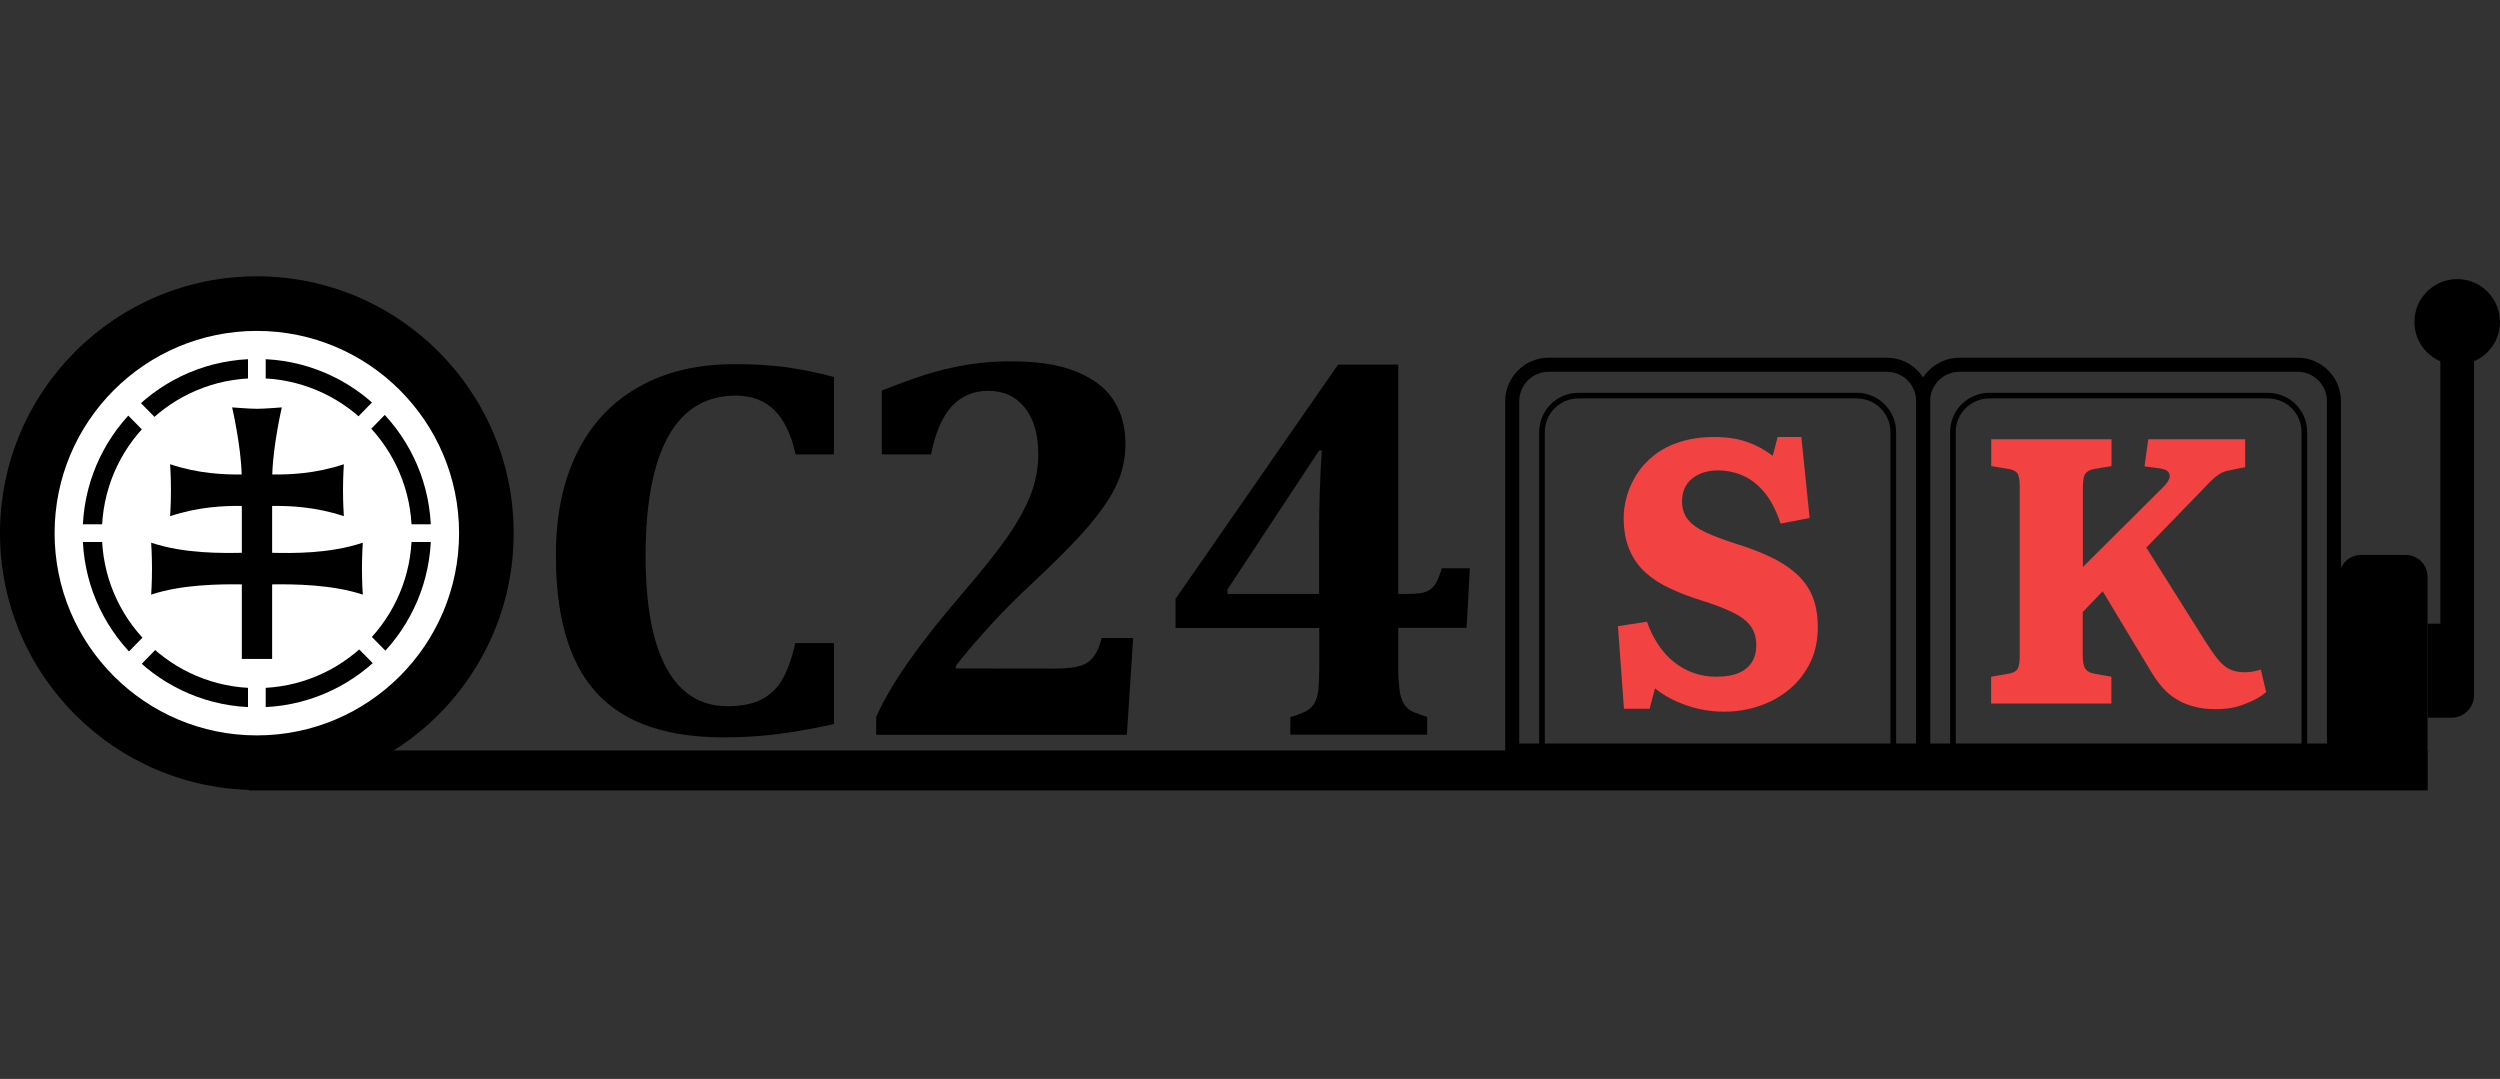
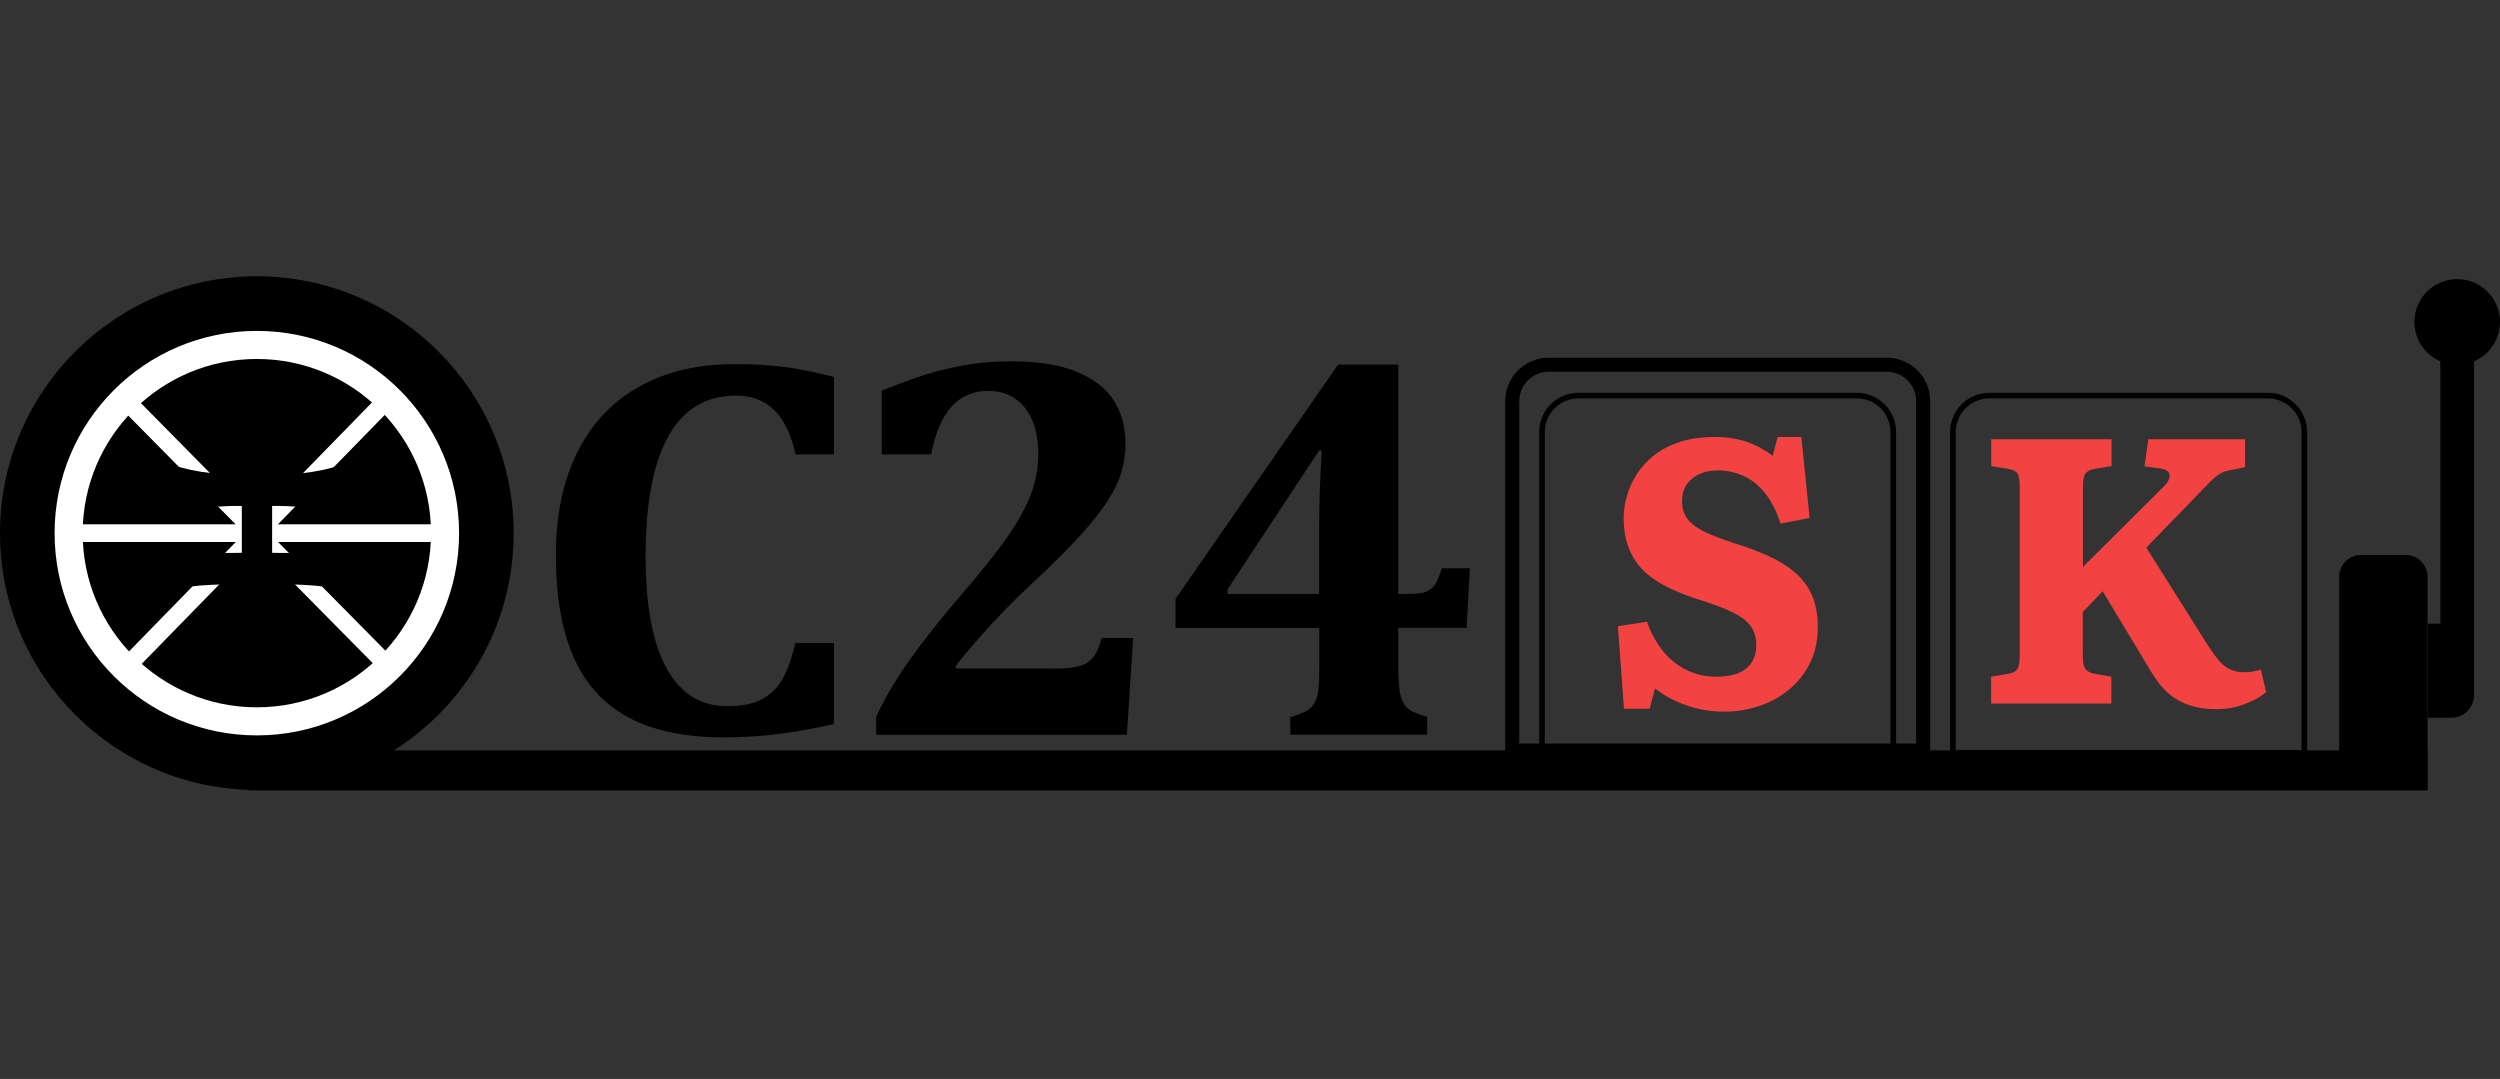
<svg xmlns="http://www.w3.org/2000/svg" width="190" height="82" viewBox="0 0 190 82" fill="none">
  <rect x="0" y="0" width="190" height="82" fill="#333333" stroke="none" />
  <path d="M184.507 57.031H18.912V60.071H184.507V57.031Z" fill="black" />
  <path fill-rule="evenodd" clip-rule="evenodd" d="M151.196 30.28C149.777 30.28 148.636 31.422 148.636 32.84V57.01H174.918V32.84C174.918 31.422 173.776 30.28 172.358 30.28H151.196ZM148.209 32.84C148.209 31.186 149.542 29.853 151.196 29.853H172.358C174.011 29.853 175.344 31.186 175.344 32.84V57.436H148.209V32.84Z" fill="black" />
-   <path fill-rule="evenodd" clip-rule="evenodd" d="M146.684 30.495V56.508H176.848V30.493C176.848 29.252 175.85 28.253 174.608 28.253H148.934C147.694 28.253 146.693 29.251 146.684 30.495ZM145.617 30.489C145.63 28.663 147.103 27.186 148.934 27.186H174.608C176.439 27.186 177.915 28.663 177.915 30.493V57.575H145.617V30.491L145.617 30.489Z" fill="black" />
  <path fill-rule="evenodd" clip-rule="evenodd" d="M119.965 30.28C118.546 30.28 117.405 31.422 117.405 32.84V57.01H143.676V32.84C143.676 31.422 142.534 30.28 141.116 30.28H119.965ZM116.978 32.84C116.978 31.186 118.311 29.853 119.965 29.853H141.116C142.77 29.853 144.103 31.186 144.103 32.84V57.436H116.978V32.84Z" fill="black" />
  <path fill-rule="evenodd" clip-rule="evenodd" d="M117.704 28.253C116.462 28.253 115.464 29.252 115.464 30.493V56.508H145.628V30.493C145.628 29.252 144.63 28.253 143.388 28.253H117.704ZM114.397 30.493C114.397 28.663 115.873 27.186 117.704 27.186H143.388C145.219 27.186 146.695 28.663 146.695 30.493V57.575H114.397V30.493Z" fill="black" />
  <path d="M188.027 27.186H185.467V47.506H188.027V27.186Z" fill="black" />
  <path d="M179.451 42.173H182.822C183.75 42.173 184.496 42.919 184.496 43.847V57.159H177.776V43.847C177.776 42.919 178.523 42.173 179.451 42.173Z" fill="black" />
  <path d="M184.507 47.399H188.027V52.828C188.027 53.778 187.259 54.546 186.309 54.546H184.507V47.399Z" fill="black" />
  <path d="M186.747 27.72C188.544 27.72 190 26.263 190 24.467C190 22.67 188.544 21.213 186.747 21.213C184.95 21.213 183.494 22.67 183.494 24.467C183.494 26.263 184.95 27.72 186.747 27.72Z" fill="black" />
  <path d="M80.03 50.812C80.937 50.812 81.609 50.748 82.046 50.62C82.462 50.514 82.825 50.279 83.091 49.938C83.347 49.618 83.561 49.138 83.731 48.487H86.121L85.641 55.847H66.59V54.482C67.177 53.17 68.02 51.74 69.118 50.183C70.217 48.626 71.561 46.941 73.139 45.106C74.633 43.367 75.774 41.938 76.563 40.807C77.342 39.688 77.929 38.621 78.323 37.629C78.707 36.637 78.91 35.592 78.91 34.525C78.91 33.021 78.569 31.837 77.886 30.984C77.203 30.13 76.275 29.704 75.102 29.704C73.993 29.704 73.076 30.088 72.35 30.866C71.625 31.645 71.091 32.861 70.761 34.536H67.017V29.682C68.713 29.011 70.036 28.541 70.996 28.274C71.924 28.018 72.873 27.816 73.833 27.666C74.846 27.528 75.859 27.453 76.883 27.464C78.921 27.464 80.585 27.73 81.875 28.274C83.166 28.819 84.094 29.544 84.67 30.472C85.246 31.4 85.534 32.477 85.534 33.704C85.544 34.738 85.331 35.773 84.915 36.722C84.51 37.65 83.795 38.717 82.793 39.911C81.79 41.106 80.094 42.813 77.705 45.031C76.638 46.055 75.635 47.101 74.707 48.146C73.779 49.191 73.086 50.013 72.649 50.599V50.802L80.03 50.812Z" fill="black" />
  <path d="M98.077 54.492C98.482 54.386 98.877 54.236 99.25 54.055C99.528 53.906 99.762 53.692 99.912 53.415C100.072 53.095 100.178 52.743 100.2 52.38C100.242 51.954 100.264 51.42 100.264 50.781V47.73H89.341V45.511L101.693 27.709H106.269V45.138H106.898C107.559 45.138 108.029 45.095 108.306 44.999C108.583 44.903 108.829 44.733 109.01 44.498C109.202 44.253 109.394 43.815 109.575 43.186H111.709L111.463 47.719H106.269V50.77C106.258 51.346 106.301 51.932 106.375 52.498C106.418 52.861 106.535 53.212 106.717 53.522C106.877 53.778 107.111 53.97 107.389 54.098C107.741 54.247 108.103 54.375 108.466 54.482V55.836H98.066V54.492H98.077ZM93.288 45.138H100.253V40.445C100.253 38.482 100.317 36.402 100.456 34.237H100.253L93.288 44.797V45.138Z" fill="black" />
  <path d="M63.38 28.648V34.536H60.468C60.127 33.01 59.583 31.88 58.836 31.154C58.089 30.429 57.119 30.066 55.924 30.066C53.663 30.066 51.956 31.09 50.804 33.138C49.652 35.186 49.066 38.226 49.066 42.269C49.066 46.013 49.599 48.861 50.655 50.781C51.711 52.711 53.257 53.671 55.305 53.671C56.351 53.671 57.193 53.5 57.855 53.17C58.516 52.839 59.06 52.316 59.433 51.676C59.828 51.015 60.169 50.077 60.447 48.871H63.38V55.026C61.812 55.378 60.372 55.634 59.071 55.794C57.727 55.964 56.372 56.039 55.017 56.039C52.041 56.039 49.62 55.527 47.743 54.514C45.866 53.5 44.479 51.965 43.583 49.916C42.687 47.869 42.239 45.266 42.25 42.13C42.25 39.197 42.772 36.637 43.828 34.472C44.884 32.306 46.42 30.621 48.468 29.448C50.505 28.274 52.948 27.677 55.796 27.677C57.108 27.666 58.42 27.741 59.721 27.901C60.948 28.082 62.175 28.328 63.38 28.648Z" fill="black" />
  <path d="M19.52 60.039C30.3 60.039 39.039 51.3 39.039 40.52C39.039 29.739 30.3 21 19.52 21C8.739 21 0 29.739 0 40.52C0 51.3 8.739 60.039 19.52 60.039Z" fill="black" />
  <path d="M19.52 55.89C28.008 55.89 34.89 49.008 34.89 40.52C34.89 32.031 28.008 25.149 19.52 25.149C11.031 25.149 4.149 32.031 4.149 40.52C4.149 49.008 11.031 55.89 19.52 55.89Z" fill="white" />
  <path d="M19.52 53.756C26.83 53.756 32.757 47.83 32.757 40.519C32.757 33.209 26.83 27.282 19.52 27.282C12.209 27.282 6.283 33.209 6.283 40.519C6.283 47.83 12.209 53.756 19.52 53.756Z" fill="black" />
-   <path d="M19.519 52.295C26.023 52.295 31.295 47.023 31.295 40.519C31.295 34.016 26.023 28.744 19.519 28.744C13.016 28.744 7.744 34.016 7.744 40.519C7.744 47.023 13.016 52.295 19.519 52.295Z" fill="white" />
-   <path d="M20.192 26.792H18.848V54.236H20.192V26.792Z" fill="white" />
  <path d="M33.237 39.847H5.792V41.191H33.237V39.847Z" fill="white" />
  <path d="M29.813 49.98L28.863 50.941L9.227 31.058L10.176 30.098L29.813 49.98Z" fill="white" />
  <path d="M9.354 49.97L10.293 50.941L29.695 31.069L28.746 30.098L9.354 49.97Z" fill="white" />
  <path d="M131.047 54.087C130.012 54.087 129.042 53.916 128.114 53.586C127.186 53.255 126.407 52.828 125.778 52.316L125.373 53.863H123.421L122.962 47.591L125.17 47.25C125.394 47.901 125.682 48.477 126.034 48.999C126.375 49.511 126.77 49.959 127.218 50.311C127.666 50.674 128.167 50.951 128.711 51.143C129.255 51.335 129.831 51.431 130.439 51.431C131.122 51.431 131.698 51.335 132.146 51.143C132.594 50.951 132.924 50.674 133.148 50.311C133.372 49.949 133.479 49.533 133.479 49.053C133.479 48.477 133.34 47.997 133.063 47.602C132.786 47.207 132.338 46.866 131.719 46.557C131.1 46.247 130.3 45.949 129.33 45.639C128.466 45.373 127.676 45.074 126.951 44.733C126.226 44.402 125.596 43.997 125.074 43.527C124.551 43.058 124.135 42.482 123.847 41.799C123.549 41.117 123.399 40.295 123.399 39.336C123.399 38.802 123.485 38.248 123.645 37.693C123.805 37.128 124.05 36.584 124.391 36.05C124.722 35.517 125.159 35.037 125.714 34.6C126.268 34.162 126.908 33.832 127.666 33.586C128.423 33.341 129.298 33.213 130.311 33.213C131.25 33.213 132.071 33.341 132.775 33.586C133.479 33.832 134.13 34.184 134.727 34.642L135.1 33.213H136.903L137.532 39.367L135.324 39.794C134.983 38.76 134.556 37.959 134.055 37.373C133.554 36.786 132.999 36.37 132.412 36.125C131.826 35.88 131.207 35.752 130.578 35.752C129.778 35.752 129.116 35.954 128.604 36.37C128.092 36.786 127.836 37.362 127.836 38.098C127.836 38.653 127.986 39.111 128.284 39.485C128.583 39.858 129.031 40.178 129.628 40.456C130.226 40.733 130.972 41.01 131.847 41.298C132.786 41.586 133.639 41.906 134.407 42.258C135.186 42.61 135.847 43.026 136.412 43.506C136.978 43.986 137.404 44.551 137.703 45.223C138.001 45.895 138.151 46.706 138.151 47.655C138.151 48.69 137.959 49.597 137.564 50.386C137.17 51.175 136.647 51.847 135.975 52.402C135.303 52.956 134.556 53.372 133.714 53.65C132.839 53.948 131.964 54.087 131.047 54.087Z" fill="#F24242" />
  <path d="M168.379 53.895C167.771 53.895 167.217 53.831 166.715 53.692C166.214 53.554 165.766 53.372 165.371 53.116C164.966 52.871 164.614 52.562 164.294 52.188C163.974 51.815 163.675 51.378 163.387 50.887L159.803 44.935L158.289 46.514V49.799C158.289 50.3 158.353 50.642 158.492 50.834C158.63 51.026 158.865 51.154 159.206 51.207L160.465 51.431V53.468H151.324V51.431L152.614 51.207C152.977 51.154 153.212 51.026 153.329 50.844C153.446 50.663 153.5 50.3 153.5 49.746V37C153.5 36.488 153.436 36.136 153.318 35.965C153.19 35.794 152.945 35.677 152.561 35.624L151.334 35.421V33.384H160.475V35.421L159.153 35.645C158.833 35.698 158.609 35.826 158.481 36.008C158.353 36.189 158.3 36.552 158.3 37.106V43.09L164.518 36.904C164.71 36.69 164.827 36.498 164.881 36.317C164.923 36.136 164.891 35.986 164.785 35.858C164.667 35.73 164.486 35.656 164.241 35.613L162.982 35.442L163.27 33.384H170.63V35.506L169.51 35.73C169.286 35.773 169.073 35.826 168.891 35.912C168.71 35.997 168.518 36.125 168.315 36.296C168.113 36.466 167.867 36.712 167.59 37.01L163.121 41.618L167.59 48.722C167.953 49.298 168.273 49.757 168.561 50.108C168.849 50.461 169.147 50.717 169.467 50.866C169.787 51.015 170.15 51.09 170.566 51.09C170.779 51.09 170.971 51.079 171.163 51.047C171.355 51.015 171.569 50.962 171.824 50.887L172.23 52.605C171.824 52.946 171.302 53.244 170.641 53.49C169.969 53.778 169.211 53.895 168.379 53.895Z" fill="#F24242" />
  <path d="M20.682 50.077V44.413C22.335 44.391 25.226 44.413 27.573 45.191C27.573 45.191 27.509 44.274 27.509 43.218C27.509 42.151 27.573 41.245 27.573 41.245C25.023 42.098 22.154 42.045 20.682 42.013V38.45C22.026 38.44 23.946 38.504 26.133 39.229C26.133 39.229 26.069 38.312 26.069 37.256C26.069 36.189 26.133 35.282 26.133 35.282C23.957 36.008 22.026 36.072 20.693 36.061C20.757 33.81 21.418 30.962 21.418 30.962C21.418 30.962 20.064 31.069 19.53 31.069C18.997 31.069 17.642 30.962 17.642 30.962C17.642 30.962 18.304 33.8 18.368 36.061C17.034 36.072 15.104 36.008 12.928 35.282C12.928 35.282 12.992 36.2 12.992 37.256C12.992 38.322 12.928 39.229 12.928 39.229C15.114 38.504 17.034 38.44 18.378 38.45V42.013C16.906 42.034 14.048 42.098 11.488 41.245C11.488 41.245 11.552 42.162 11.552 43.218C11.552 44.285 11.488 45.191 11.488 45.191C13.824 44.413 16.714 44.391 18.378 44.413V50.077H20.682Z" fill="black" />
</svg>